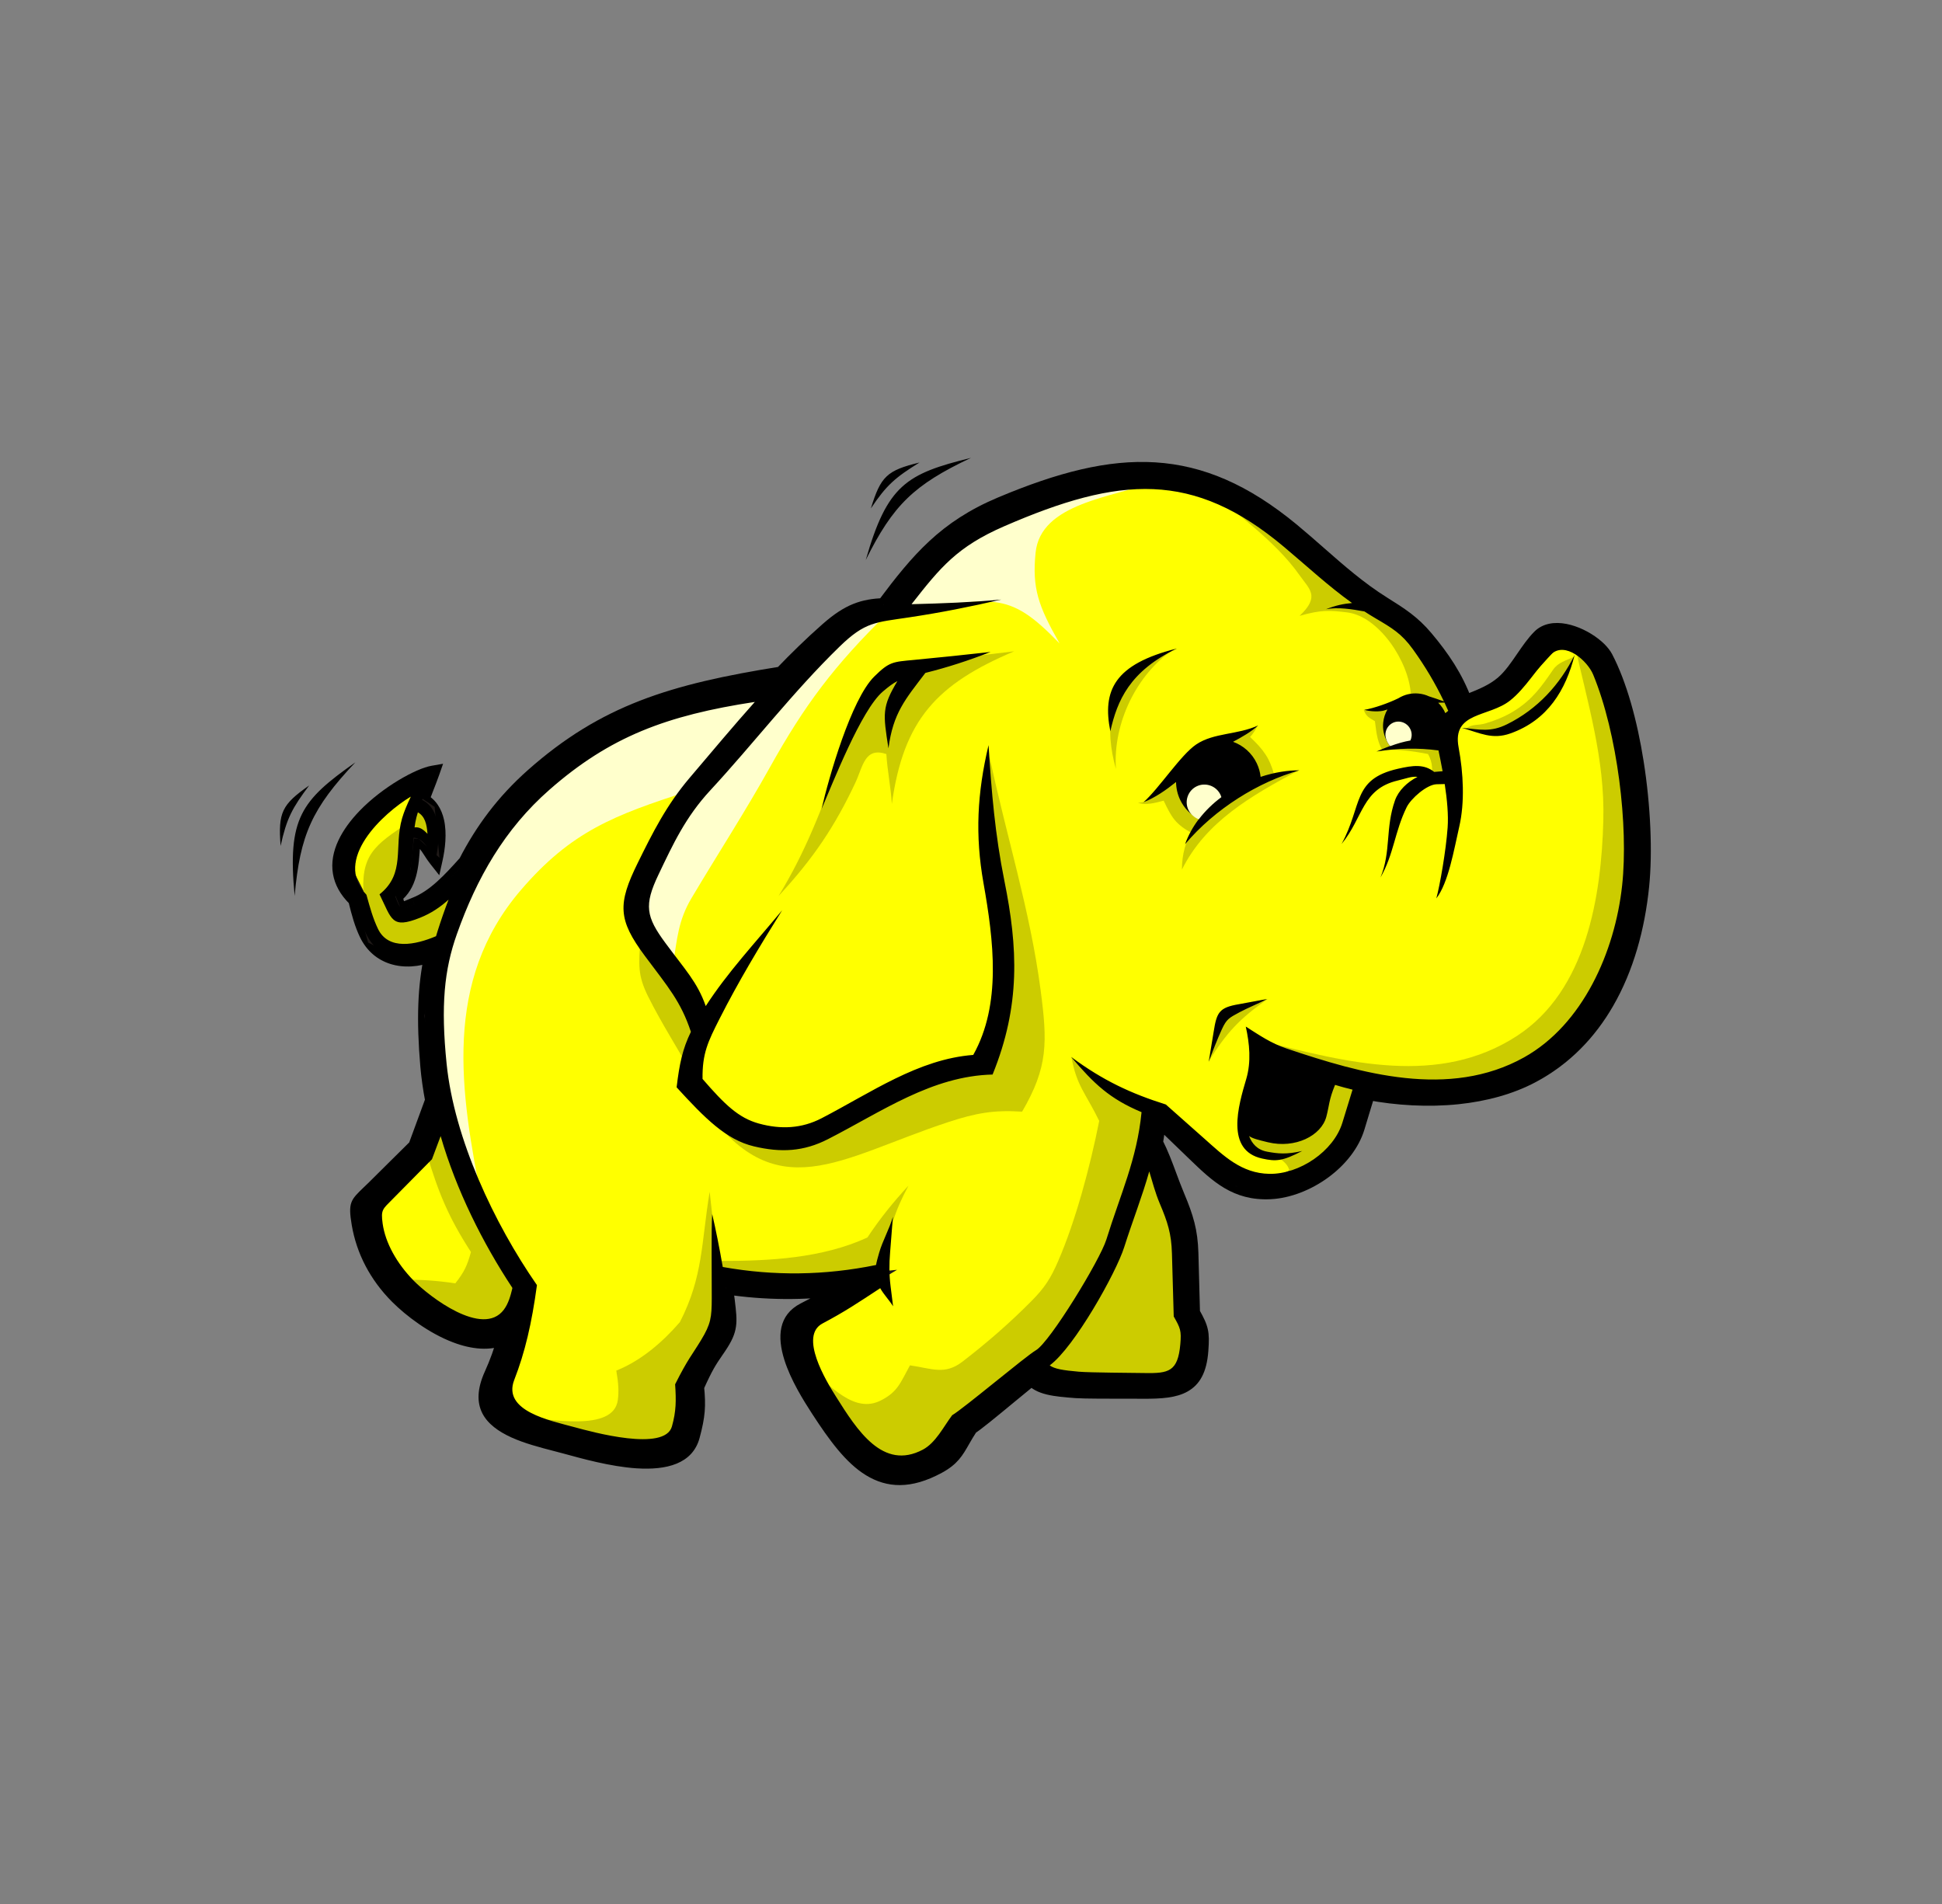
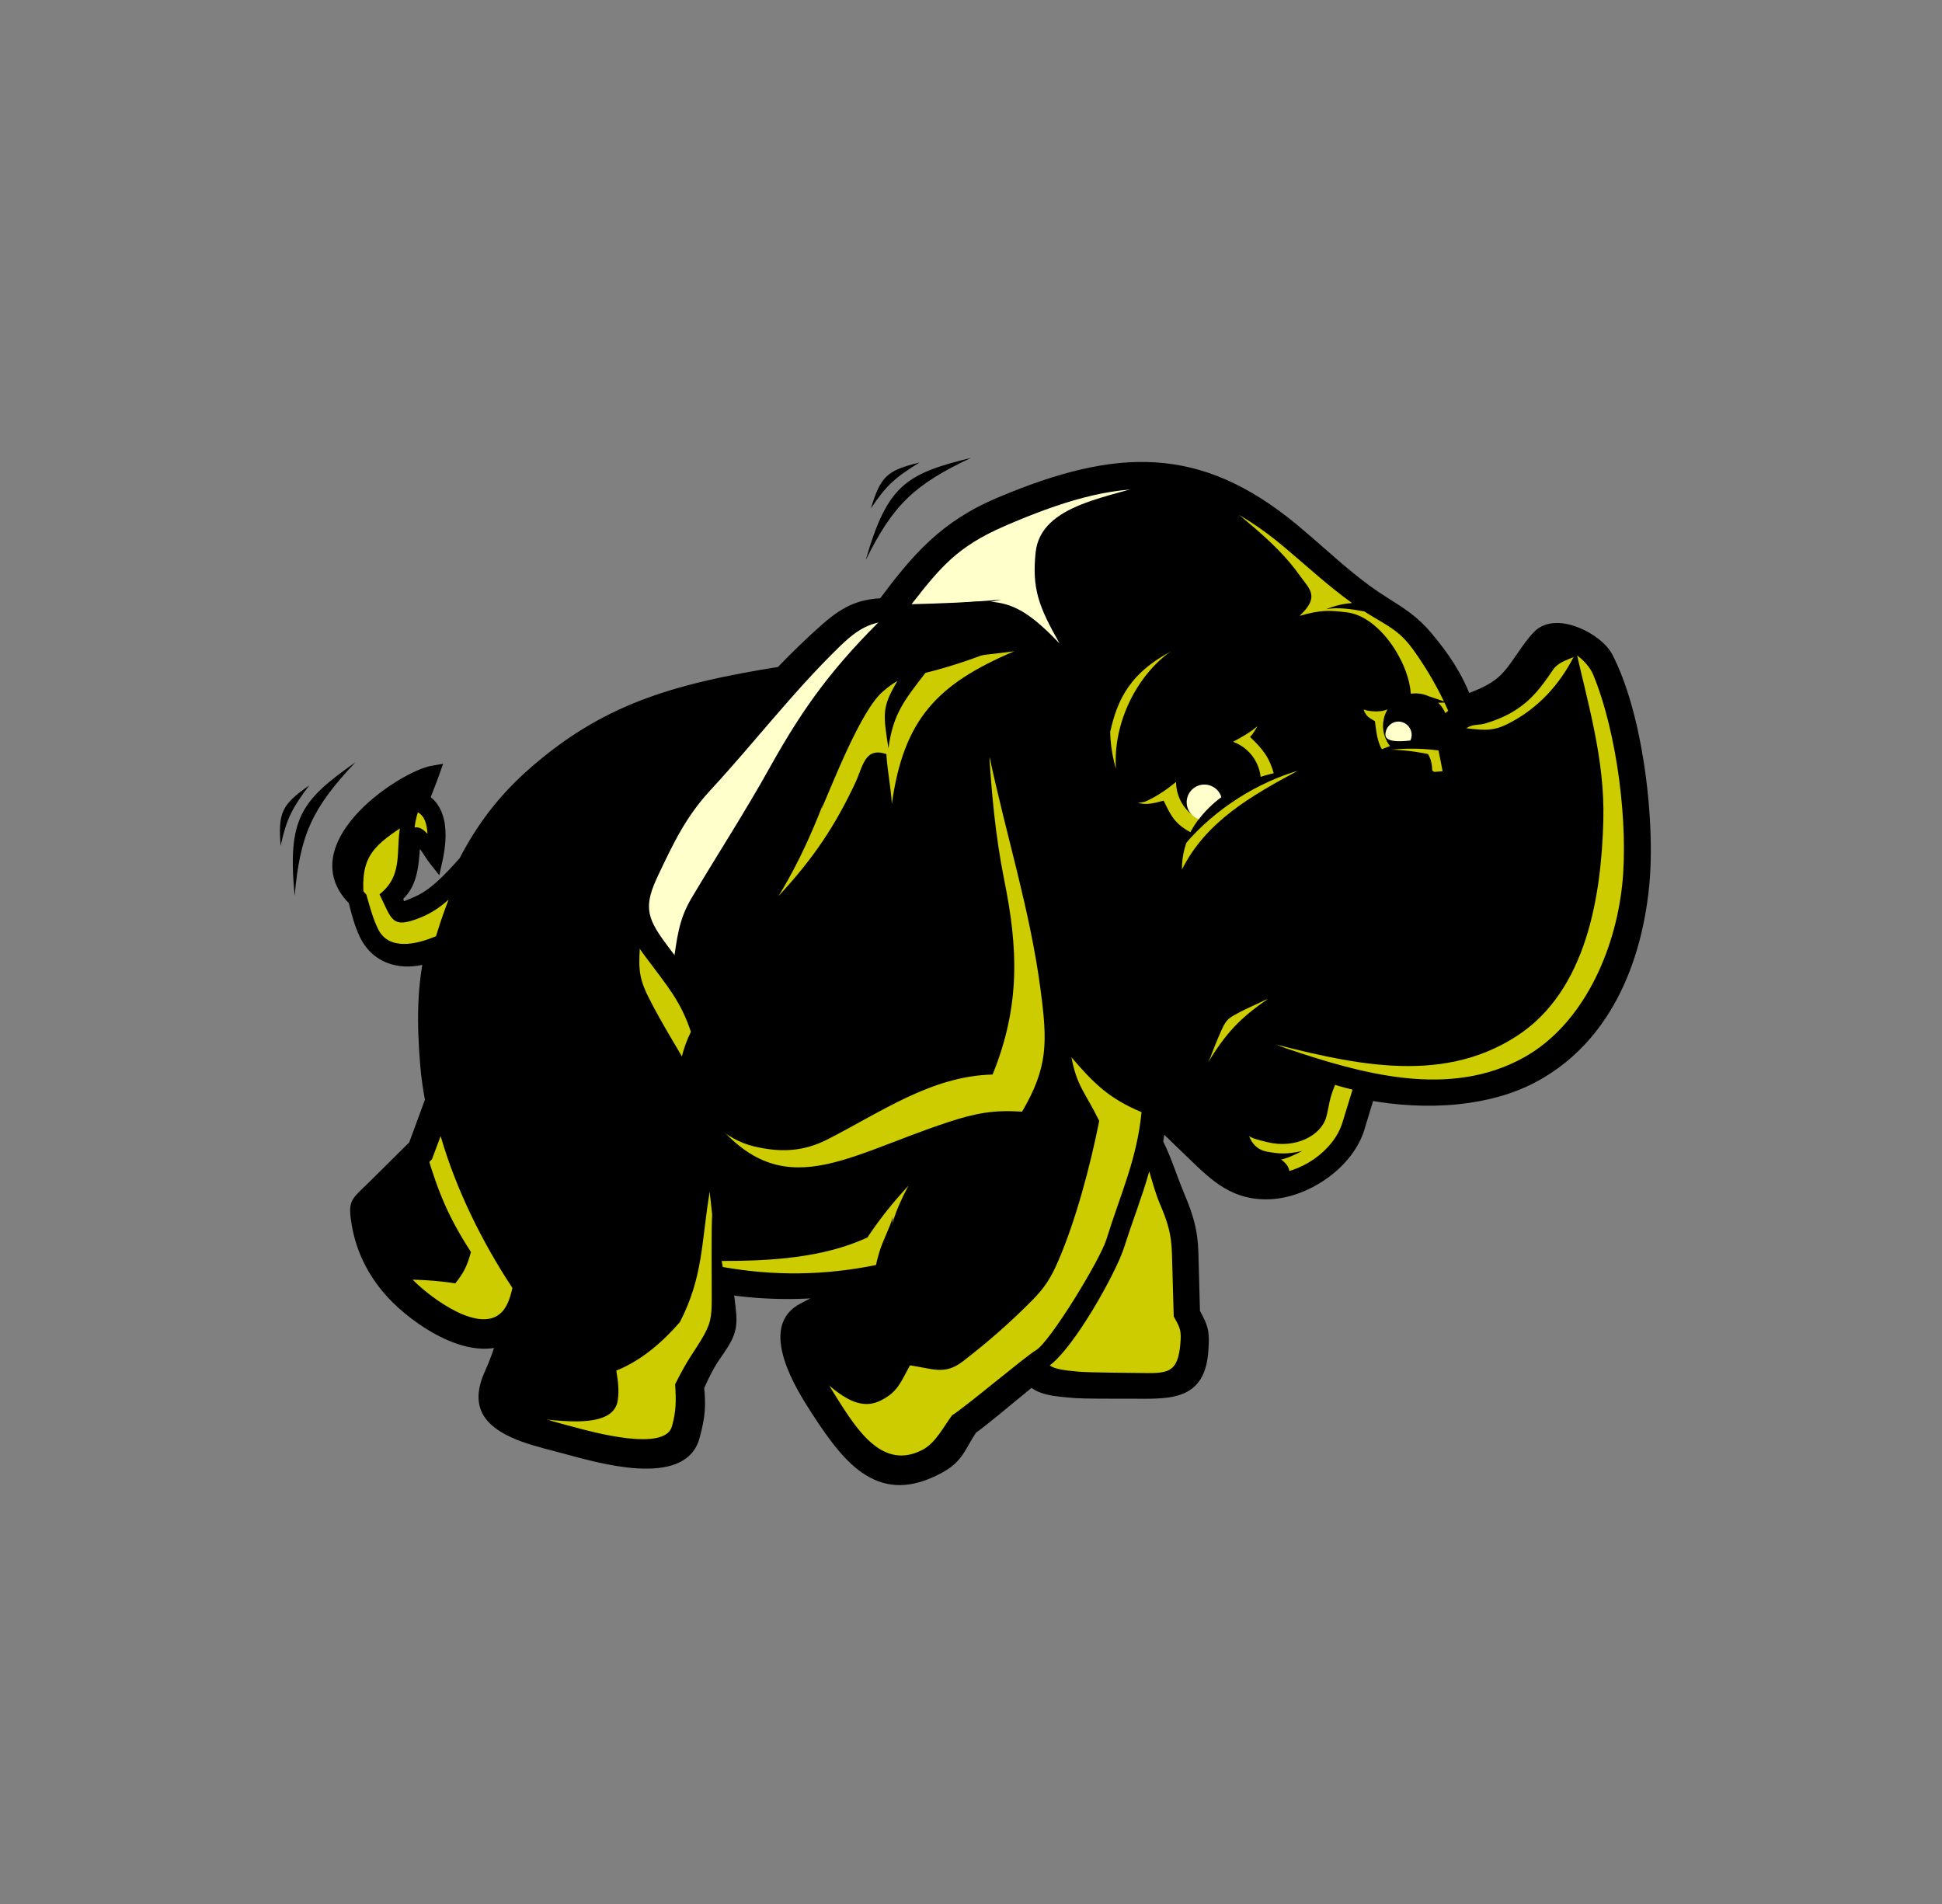
<svg xmlns="http://www.w3.org/2000/svg" width="51" height="50" viewBox="0 0 51 50" fill="none">
  <rect x="0" y="0" width="51" height="50" fill="#808080" stroke="none" />
  <g style="mix-blend-mode:luminosity">
    <path fill-rule="evenodd" clip-rule="evenodd" d="M11.344 28.892C11.197 29.294 11.049 29.695 10.902 30.097C10.536 30.459 10.171 30.821 9.806 31.183C9.406 31.578 9.32 31.576 9.414 32.135C9.524 32.793 9.84 33.471 10.423 34.054C11.035 34.668 12.32 35.536 13.245 35.127C13.159 35.438 13.044 35.764 12.899 36.082C12.279 37.442 13.79 37.708 14.848 37.994C15.727 38.232 17.884 38.865 18.195 37.71C18.335 37.19 18.357 36.911 18.307 36.414C18.581 35.804 18.668 35.707 18.894 35.371C19.205 34.91 19.183 34.735 19.115 34.163C19.102 34.053 19.085 33.932 19.067 33.806C20.114 33.964 21.12 33.962 22.146 33.834C21.834 34.016 21.522 34.175 21.11 34.387C20.132 34.889 21.054 36.372 21.475 37.021C22.359 38.384 23.152 39.321 24.646 38.513C25.148 38.241 25.186 37.952 25.5 37.484C25.672 37.389 26.564 36.631 27.094 36.203C27.295 36.444 27.68 36.488 28.263 36.531C28.557 36.552 29.708 36.544 30.013 36.547C30.928 36.552 31.477 36.457 31.549 35.46C31.583 34.987 31.563 34.886 31.33 34.472C31.316 33.951 31.302 33.429 31.288 32.907C31.272 32.319 31.16 31.959 30.929 31.409C30.72 30.911 30.602 30.485 30.357 30.001C30.391 29.812 30.417 29.616 30.436 29.412C30.747 29.712 31.058 30.011 31.369 30.311C31.962 30.883 32.453 31.349 33.357 31.307C34.299 31.262 35.377 30.52 35.654 29.612C35.746 29.309 35.837 29.006 35.93 28.704C37.35 28.972 39.01 28.911 40.247 28.251C42.066 27.28 42.918 25.328 43.127 23.263C43.296 21.593 42.97 18.784 42.174 17.26C41.94 16.811 40.882 16.244 40.419 16.714C40.069 17.068 39.83 17.608 39.453 17.93C39.16 18.179 38.799 18.303 38.482 18.433C38.236 17.771 37.884 17.256 37.452 16.741C37.108 16.332 36.785 16.128 36.332 15.845C35.437 15.284 34.742 14.577 33.928 13.906C31.464 11.874 29.348 11.936 26.277 13.228C24.813 13.845 24.106 14.682 23.208 15.884C22.665 15.912 22.292 16.017 21.718 16.523C21.294 16.897 20.9 17.282 20.518 17.68C17.648 18.138 15.866 18.685 13.98 20.357C13.213 21.037 12.655 21.791 12.22 22.638C11.816 23.084 11.414 23.542 10.881 23.747C10.505 23.892 10.512 23.891 10.38 23.538C10.827 23.203 10.819 22.571 10.861 22C11.142 22.013 11.248 22.329 11.44 22.571C11.553 22.065 11.618 21.28 11.086 21.005C11.173 20.774 11.271 20.541 11.36 20.286C10.575 20.422 7.886 22.235 9.321 23.618C9.415 24.002 9.49 24.266 9.614 24.526C9.943 25.209 10.681 25.326 11.325 25.075C11.148 25.883 11.113 26.763 11.219 27.998C11.244 28.294 11.287 28.593 11.344 28.892Z" fill="black" />
    <path d="M11.517 28.958C11.458 29.12 11.398 29.281 11.339 29.443L10.998 29.318C11.057 29.156 11.117 28.995 11.176 28.833L11.517 28.958ZM11.339 29.443C11.251 29.683 11.162 29.923 11.074 30.163L10.733 30.038C10.821 29.798 10.91 29.558 10.998 29.318L11.339 29.443ZM11.074 30.163L11.031 30.229L10.904 30.101L11.074 30.163ZM11.031 30.229C10.838 30.421 10.644 30.613 10.451 30.804L10.195 30.547C10.389 30.356 10.582 30.164 10.776 29.972L11.031 30.229ZM10.451 30.804C10.279 30.974 10.107 31.145 9.935 31.315L9.68 31.058C9.851 30.888 10.023 30.717 10.195 30.547L10.451 30.804ZM9.935 31.315C9.857 31.392 9.83 31.418 9.807 31.441L9.555 31.178C9.608 31.128 9.665 31.072 9.68 31.058L9.935 31.315ZM9.807 31.441C9.574 31.665 9.528 31.709 9.595 32.109L9.237 32.169C9.138 31.579 9.207 31.513 9.555 31.178L9.807 31.441ZM9.595 32.109C9.649 32.431 9.756 32.76 9.924 33.08L9.602 33.249C9.416 32.896 9.298 32.53 9.237 32.169L9.595 32.109ZM9.924 33.08C10.08 33.377 10.288 33.664 10.553 33.93L10.296 34.186C10.002 33.891 9.773 33.574 9.602 33.249L9.924 33.08ZM10.553 33.93C10.892 34.27 11.446 34.692 12.022 34.911L11.895 35.25C11.265 35.011 10.663 34.554 10.296 34.186L10.553 33.93ZM12.022 34.911C12.423 35.063 12.832 35.115 13.173 34.964L13.32 35.297C12.879 35.492 12.377 35.434 11.895 35.25L12.022 34.911ZM13.173 34.964L13.524 34.809L13.422 35.179L13.246 35.131L13.173 34.964ZM13.422 35.179C13.376 35.344 13.323 35.513 13.262 35.683L12.919 35.559C12.977 35.398 13.028 35.238 13.071 35.082L13.422 35.179ZM13.262 35.683C13.204 35.841 13.14 36.001 13.067 36.161L12.736 36.01C12.803 35.862 12.864 35.711 12.919 35.559L13.262 35.683ZM13.067 36.161C12.759 36.834 13.082 37.189 13.58 37.417L13.43 37.748C12.747 37.436 12.309 36.947 12.736 36.01L13.067 36.161ZM13.58 37.417C13.899 37.562 14.285 37.663 14.644 37.756L14.553 38.107C14.176 38.009 13.771 37.903 13.43 37.748L13.58 37.417ZM14.644 37.756C14.738 37.78 14.83 37.804 14.896 37.822L14.804 38.173C14.707 38.147 14.63 38.127 14.553 38.107L14.644 37.756ZM14.896 37.822C15.328 37.939 16.076 38.154 16.748 38.196L16.725 38.56C16.021 38.515 15.25 38.294 14.804 38.173L14.896 37.822ZM16.748 38.196C17.355 38.235 17.896 38.132 18.022 37.667L18.373 37.76C18.187 38.45 17.494 38.608 16.725 38.56L16.748 38.196ZM18.022 37.667C18.088 37.421 18.127 37.231 18.142 37.042L18.506 37.072C18.489 37.277 18.446 37.486 18.373 37.76L18.022 37.667ZM18.142 37.042C18.159 36.853 18.152 36.669 18.129 36.435L18.489 36.401C18.516 36.664 18.523 36.868 18.506 37.072L18.142 37.042ZM18.129 36.435L18.143 36.344L18.309 36.418L18.129 36.435ZM18.143 36.344C18.387 35.798 18.488 35.651 18.666 35.39L18.966 35.595C18.801 35.836 18.708 35.972 18.475 36.492L18.143 36.344ZM18.666 35.39C18.684 35.364 18.7 35.341 18.746 35.273L19.047 35.476C19.035 35.493 18.997 35.548 18.966 35.595L18.666 35.39ZM18.746 35.273C18.884 35.067 18.948 34.929 18.969 34.787L19.328 34.837C19.299 35.041 19.218 35.221 19.047 35.476L18.746 35.273ZM18.969 34.787C18.99 34.638 18.969 34.46 18.936 34.187L19.297 34.146C19.332 34.445 19.356 34.641 19.328 34.837L18.969 34.787ZM18.936 34.187C18.927 34.113 18.92 34.054 18.915 34.015L19.274 33.97C19.285 34.052 19.293 34.109 19.297 34.146L18.936 34.187ZM18.915 34.015C18.911 33.984 18.902 33.922 18.889 33.836L19.249 33.783C19.254 33.822 19.263 33.883 19.274 33.97L18.915 34.015ZM18.889 33.836L18.854 33.594L19.096 33.63L19.069 33.81L18.889 33.836ZM19.096 33.63C19.61 33.707 20.115 33.746 20.617 33.749L20.615 34.113C20.096 34.109 19.574 34.07 19.042 33.989L19.096 33.63ZM20.617 33.749C21.12 33.752 21.621 33.72 22.126 33.658L22.169 34.019C21.648 34.083 21.133 34.116 20.615 34.113L20.617 33.749ZM22.126 33.658L22.238 33.996L22.148 33.838L22.126 33.658ZM22.238 33.996C21.945 34.167 21.652 34.317 21.279 34.509L21.112 34.185C21.481 33.996 21.77 33.847 22.057 33.681L22.238 33.996ZM21.279 34.509C21.251 34.523 21.223 34.538 21.195 34.552L21.029 34.228C21.057 34.214 21.085 34.2 21.112 34.185L21.279 34.509ZM21.195 34.552C20.811 34.75 20.808 35.164 20.943 35.598L20.597 35.706C20.411 35.111 20.436 34.533 21.029 34.228L21.195 34.552ZM20.943 35.598C21.097 36.091 21.424 36.61 21.629 36.926L21.325 37.123C21.109 36.79 20.764 36.243 20.597 35.706L20.943 35.598ZM21.629 36.926C22.058 37.588 22.463 38.145 22.928 38.43L22.739 38.739C22.214 38.417 21.78 37.824 21.325 37.123L21.629 36.926ZM22.928 38.43C23.368 38.699 23.881 38.724 24.562 38.356L24.734 38.677C23.921 39.117 23.291 39.077 22.739 38.739L22.928 38.43ZM24.562 38.356C24.884 38.182 24.991 37.993 25.137 37.738L25.453 37.917C25.278 38.225 25.147 38.453 24.734 38.677L24.562 38.356ZM25.137 37.738C25.195 37.637 25.258 37.526 25.351 37.387L25.652 37.589C25.578 37.7 25.513 37.813 25.453 37.917L25.137 37.738ZM25.351 37.387L25.414 37.328L25.502 37.488L25.351 37.387ZM25.414 37.328C25.52 37.27 25.974 36.895 26.415 36.531L26.646 36.811C26.19 37.188 25.721 37.575 25.589 37.648L25.414 37.328ZM26.415 36.531C26.642 36.343 26.866 36.158 26.982 36.065L27.21 36.348C26.998 36.52 26.823 36.665 26.646 36.811L26.415 36.531ZM26.982 36.065L27.121 35.952L27.236 36.09L27.096 36.206L26.982 36.065ZM27.236 36.09C27.309 36.177 27.423 36.231 27.579 36.268L27.495 36.622C27.263 36.566 27.085 36.477 26.956 36.323L27.236 36.09ZM27.579 36.268C27.758 36.311 27.993 36.332 28.278 36.352L28.252 36.716C27.954 36.694 27.705 36.672 27.495 36.622L27.579 36.268ZM28.278 36.352C28.501 36.368 29.215 36.368 29.675 36.368V36.731C29.205 36.732 28.476 36.732 28.252 36.716L28.278 36.352ZM29.675 36.368C29.821 36.368 29.943 36.368 30.015 36.368L30.014 36.732C29.942 36.731 29.821 36.731 29.675 36.731V36.368ZM30.015 36.368C30.445 36.371 30.785 36.352 31.01 36.225L31.189 36.541C30.892 36.709 30.5 36.735 30.014 36.732L30.015 36.368ZM31.01 36.225C31.215 36.108 31.339 35.879 31.369 35.45L31.733 35.476C31.692 36.045 31.505 36.362 31.189 36.541L31.01 36.225ZM31.369 35.45C31.385 35.23 31.389 35.099 31.364 34.986L31.719 34.908C31.754 35.068 31.751 35.223 31.733 35.476L31.369 35.45ZM31.364 34.986C31.339 34.874 31.281 34.757 31.173 34.565L31.491 34.387C31.616 34.609 31.684 34.749 31.719 34.908L31.364 34.986ZM31.173 34.565L31.15 34.48L31.332 34.476L31.173 34.565ZM31.15 34.48C31.143 34.219 31.136 33.958 31.129 33.697L31.493 33.689C31.5 33.95 31.507 34.211 31.514 34.472L31.15 34.48ZM31.129 33.697C31.122 33.437 31.115 33.176 31.108 32.915L31.472 32.906C31.479 33.167 31.486 33.428 31.493 33.689L31.129 33.697ZM31.108 32.915C31.101 32.635 31.07 32.41 31.015 32.191L31.367 32.103C31.43 32.349 31.463 32.599 31.472 32.906L31.108 32.915ZM31.015 32.191C30.959 31.971 30.876 31.751 30.764 31.483L31.099 31.343C31.217 31.624 31.305 31.859 31.367 32.103L31.015 32.191ZM30.764 31.483C30.684 31.294 30.616 31.11 30.549 30.93L30.89 30.805C30.954 30.977 31.019 31.152 31.099 31.343L30.764 31.483ZM30.89 30.805V30.805L30.72 30.868L30.89 30.805ZM30.549 30.931C30.445 30.651 30.344 30.379 30.197 30.087L30.522 29.923C30.677 30.23 30.782 30.513 30.89 30.805L30.549 30.931ZM30.197 30.087L30.18 29.974L30.359 30.005L30.197 30.087ZM30.18 29.974C30.198 29.872 30.213 29.778 30.224 29.693L30.584 29.738C30.569 29.849 30.554 29.948 30.538 30.036L30.18 29.974ZM30.224 29.693C30.235 29.616 30.245 29.519 30.256 29.4L30.619 29.43C30.612 29.516 30.6 29.62 30.584 29.738L30.224 29.693ZM30.256 29.4L30.29 29.02L30.563 29.284L30.438 29.415L30.256 29.4ZM30.563 29.284C30.741 29.455 30.919 29.627 31.097 29.799L30.846 30.061C30.668 29.89 30.49 29.718 30.312 29.547L30.563 29.284ZM31.097 29.799L31.497 30.183L31.245 30.446L30.846 30.061L31.097 29.799ZM31.497 30.183C31.785 30.461 32.048 30.713 32.341 30.886L32.156 31.2C31.829 31.007 31.55 30.74 31.245 30.446L31.497 30.183ZM32.341 30.886C32.622 31.052 32.939 31.148 33.35 31.128L33.367 31.492C32.875 31.515 32.494 31.399 32.156 31.2L32.341 30.886ZM33.35 31.128C33.795 31.108 34.275 30.917 34.674 30.622L34.89 30.915C34.435 31.25 33.883 31.468 33.367 31.492L33.35 31.128ZM34.674 30.622C35.055 30.342 35.358 29.969 35.482 29.563L35.83 29.669C35.682 30.153 35.329 30.591 34.89 30.915L34.674 30.622ZM35.482 29.563C35.524 29.424 35.567 29.283 35.609 29.143L35.957 29.249C35.915 29.389 35.872 29.529 35.83 29.669L35.482 29.563ZM35.609 29.143C35.658 28.98 35.708 28.817 35.758 28.655L36.106 28.76C36.056 28.922 36.007 29.086 35.957 29.249L35.609 29.143ZM35.758 28.655L35.805 28.499L35.965 28.529L35.932 28.707L35.758 28.655ZM35.965 28.529C36.701 28.668 37.503 28.717 38.273 28.636L38.309 28.997C37.503 29.081 36.666 29.03 35.898 28.885L35.965 28.529ZM38.273 28.636C38.95 28.565 39.603 28.393 40.164 28.094L40.334 28.415C39.732 28.736 39.032 28.921 38.309 28.997L38.273 28.636ZM40.164 28.094C40.986 27.655 41.603 27.007 42.048 26.237L42.363 26.418C41.886 27.245 41.221 27.942 40.334 28.415L40.164 28.094ZM42.048 26.237V26.236L42.205 26.327L42.048 26.237ZM42.048 26.236C42.556 25.357 42.84 24.319 42.948 23.249L43.309 23.284C43.196 24.404 42.897 25.494 42.363 26.418L42.048 26.236ZM42.948 23.249C43.037 22.378 42.988 21.19 42.805 20.04L43.163 19.983C43.35 21.162 43.4 22.384 43.309 23.284L42.948 23.249ZM42.805 20.04C42.645 19.026 42.38 18.046 42.015 17.347L42.337 17.179C42.72 17.913 42.997 18.933 43.163 19.983L42.805 20.04ZM42.015 17.347C41.986 17.292 41.939 17.233 41.877 17.172L42.132 16.912C42.219 16.999 42.29 17.09 42.337 17.179L42.015 17.347ZM41.877 17.172C41.722 17.018 41.49 16.873 41.25 16.79L41.368 16.447C41.66 16.547 41.941 16.724 42.132 16.912L41.877 17.172ZM41.25 16.79C41.028 16.714 40.804 16.693 40.644 16.776L40.476 16.454C40.734 16.319 41.059 16.34 41.368 16.447L41.25 16.79ZM40.644 16.776C40.61 16.794 40.579 16.817 40.551 16.845L40.291 16.591C40.346 16.534 40.409 16.489 40.476 16.454L40.644 16.776ZM40.551 16.845C40.402 16.995 40.272 17.186 40.141 17.377L39.841 17.172C39.983 16.966 40.123 16.76 40.291 16.591L40.551 16.845ZM40.141 17.377C39.969 17.628 39.796 17.881 39.572 18.072L39.337 17.795C39.526 17.633 39.684 17.402 39.841 17.172L40.141 17.377ZM39.572 18.072C39.299 18.306 38.981 18.433 38.687 18.551L38.551 18.213C38.82 18.106 39.108 17.99 39.337 17.795L39.572 18.072ZM38.687 18.551C38.635 18.572 38.585 18.592 38.553 18.605L38.415 18.269C38.471 18.245 38.512 18.229 38.551 18.213L38.687 18.551ZM38.553 18.605L38.379 18.677L38.313 18.499L38.484 18.437L38.553 18.605ZM38.313 18.499C38.196 18.182 38.051 17.898 37.885 17.632L38.193 17.439C38.371 17.724 38.526 18.029 38.654 18.374L38.313 18.499ZM37.885 17.632C37.716 17.363 37.525 17.112 37.315 16.861L37.593 16.628C37.815 16.892 38.016 17.157 38.193 17.439L37.885 17.632ZM37.315 16.861C37.152 16.668 36.995 16.523 36.825 16.394L37.045 16.105C37.236 16.251 37.412 16.413 37.593 16.628L37.315 16.861ZM36.825 16.394C36.655 16.265 36.462 16.143 36.237 16.003L36.43 15.694C36.658 15.837 36.854 15.96 37.045 16.105L36.825 16.394ZM36.237 16.003C35.603 15.606 35.072 15.139 34.53 14.664L34.769 14.39C35.299 14.855 35.819 15.312 36.43 15.694L36.237 16.003ZM34.53 14.664C34.302 14.464 34.072 14.262 33.814 14.05L34.046 13.768C34.284 13.965 34.528 14.178 34.769 14.39L34.53 14.664ZM33.814 14.05C32.614 13.06 31.502 12.58 30.321 12.506L30.343 12.142C31.604 12.222 32.782 12.727 34.046 13.768L33.814 14.05ZM30.321 12.506C29.131 12.431 27.859 12.764 26.35 13.399L26.209 13.064C27.77 12.407 29.092 12.063 30.343 12.142L30.321 12.506ZM26.35 13.399C25.638 13.699 25.112 14.051 24.655 14.474L24.409 14.207C24.896 13.756 25.456 13.381 26.209 13.064L26.35 13.399ZM24.655 14.474C24.195 14.899 23.799 15.402 23.355 15.996L23.064 15.778C23.519 15.17 23.926 14.654 24.409 14.207L24.655 14.474ZM23.355 15.996L23.304 16.064L23.219 16.069L23.21 15.887L23.355 15.996ZM23.219 16.069C22.966 16.082 22.754 16.113 22.544 16.197L22.409 15.859C22.664 15.757 22.91 15.72 23.201 15.705L23.219 16.069ZM22.544 16.197C22.33 16.282 22.11 16.425 21.84 16.663L21.6 16.391C21.904 16.123 22.157 15.96 22.409 15.859L22.544 16.197ZM21.84 16.663C21.632 16.847 21.43 17.035 21.231 17.227L20.978 16.966C21.177 16.773 21.384 16.581 21.6 16.391L21.84 16.663ZM21.231 17.227L21.23 17.228L21.104 17.096L21.231 17.227ZM21.23 17.228C21.033 17.418 20.841 17.612 20.651 17.81L20.389 17.558C20.581 17.358 20.777 17.16 20.979 16.965L21.23 17.228ZM20.651 17.81L20.549 17.863L20.52 17.684L20.651 17.81ZM20.549 17.863C19.127 18.09 17.976 18.338 16.947 18.736L16.817 18.397C17.868 17.99 19.043 17.736 20.492 17.505L20.549 17.863ZM16.947 18.736C15.928 19.131 15.028 19.676 14.102 20.497L13.862 20.224C14.822 19.373 15.756 18.808 16.817 18.397L16.947 18.736ZM14.102 20.497C13.727 20.829 13.404 21.179 13.121 21.548L12.833 21.328C13.13 20.939 13.47 20.572 13.862 20.224L14.102 20.497ZM13.121 21.548C12.839 21.918 12.597 22.309 12.384 22.724L12.06 22.559C12.282 22.127 12.536 21.717 12.833 21.328L13.121 21.548ZM12.384 22.724L12.357 22.763L12.222 22.642L12.384 22.724ZM12.357 22.763C12.15 22.992 11.944 23.223 11.722 23.422L11.479 23.151C11.693 22.959 11.89 22.738 12.087 22.52L12.357 22.763ZM11.722 23.422C11.49 23.631 11.239 23.809 10.948 23.921L10.818 23.581C11.06 23.488 11.276 23.334 11.479 23.151L11.722 23.422ZM10.948 23.921H10.947L10.883 23.751L10.948 23.921ZM10.947 23.921C10.714 24.01 10.6 24.055 10.471 24.001L10.612 23.665C10.618 23.668 10.676 23.636 10.818 23.581L10.947 23.921ZM10.471 24.001L10.47 24L10.541 23.833L10.471 24.001ZM10.47 24C10.334 23.942 10.296 23.83 10.212 23.605L10.553 23.479C10.601 23.607 10.6 23.661 10.612 23.666L10.47 24ZM10.212 23.605L10.164 23.479L10.274 23.396L10.382 23.542L10.212 23.605ZM10.274 23.396C10.608 23.145 10.639 22.645 10.67 22.164L11.033 22.187C10.998 22.75 10.961 23.334 10.491 23.687L10.274 23.396ZM10.67 22.164C10.674 22.101 10.678 22.038 10.681 21.991L11.045 22.016C11.04 22.082 11.037 22.134 11.033 22.187L10.67 22.164ZM10.681 21.991L10.694 21.813L10.871 21.822L10.863 22.003L10.681 21.991ZM10.871 21.822C11.171 21.836 11.308 22.047 11.455 22.276L11.15 22.472C11.056 22.326 10.968 22.191 10.854 22.185L10.871 21.822ZM11.455 22.276C11.496 22.339 11.539 22.405 11.584 22.461L11.3 22.687C11.243 22.616 11.196 22.543 11.15 22.472L11.455 22.276ZM11.619 22.613L11.536 22.985L11.3 22.687L11.441 22.574L11.619 22.613ZM11.264 22.535C11.325 22.261 11.373 21.901 11.306 21.606L11.66 21.526C11.741 21.886 11.689 22.302 11.619 22.613L11.264 22.535ZM11.306 21.606C11.264 21.419 11.173 21.258 11.005 21.17L11.171 20.846C11.449 20.991 11.595 21.24 11.66 21.526L11.306 21.606ZM11.005 21.17L10.861 21.096L10.918 20.945L11.088 21.009L11.005 21.17ZM10.918 20.945C10.944 20.873 10.984 20.774 11.024 20.671L11.362 20.803C11.33 20.884 11.299 20.964 11.259 21.072L10.918 20.945ZM11.024 20.671C11.077 20.535 11.132 20.394 11.19 20.23L11.534 20.349C11.482 20.496 11.421 20.652 11.362 20.803L11.024 20.671ZM11.332 20.11L11.636 20.057L11.534 20.349L11.362 20.289L11.332 20.11ZM11.393 20.468C11.041 20.529 10.265 20.964 9.703 21.548L9.44 21.297C10.054 20.66 10.926 20.181 11.332 20.11L11.393 20.468ZM9.703 21.548C9.499 21.76 9.326 21.989 9.217 22.222L8.887 22.07C9.016 21.795 9.212 21.534 9.44 21.297L9.703 21.548ZM9.217 22.222C9.112 22.444 9.065 22.672 9.103 22.892L8.745 22.953C8.693 22.654 8.753 22.355 8.887 22.07L9.217 22.222ZM9.103 22.892C9.138 23.093 9.246 23.294 9.449 23.49L9.197 23.753C8.934 23.499 8.793 23.229 8.745 22.953L9.103 22.892ZM9.449 23.49L9.499 23.578L9.323 23.621L9.449 23.49ZM9.499 23.578C9.545 23.766 9.586 23.925 9.632 24.068L9.285 24.176C9.238 24.026 9.195 23.861 9.147 23.665L9.499 23.578ZM9.632 24.068C9.675 24.205 9.722 24.329 9.78 24.451L9.452 24.608C9.387 24.471 9.334 24.332 9.285 24.176L9.632 24.068ZM9.78 24.451C9.911 24.723 10.118 24.889 10.357 24.965L10.246 25.312C9.916 25.206 9.631 24.979 9.452 24.608L9.78 24.451ZM10.357 24.965C10.635 25.055 10.958 25.027 11.261 24.91L11.393 25.247C11.015 25.395 10.605 25.427 10.246 25.312L10.357 24.965ZM11.261 24.91L11.576 24.786L11.504 25.117L11.327 25.078L11.261 24.91ZM11.504 25.117C11.419 25.51 11.367 25.922 11.35 26.387L10.986 26.374C11.004 25.888 11.059 25.456 11.149 25.04L11.504 25.117ZM11.35 26.387C11.332 26.852 11.35 27.373 11.403 27.986L11.039 28.016C10.986 27.395 10.968 26.859 10.986 26.374L11.35 26.387ZM11.403 27.986C11.416 28.143 11.432 28.286 11.451 28.418L11.091 28.466C11.068 28.303 11.051 28.153 11.039 28.016L11.403 27.986ZM11.451 28.418C11.471 28.563 11.496 28.711 11.525 28.862L11.168 28.93C11.139 28.777 11.113 28.623 11.091 28.466L11.451 28.418ZM11.525 28.862L11.517 28.958L11.346 28.896" fill="black" />
-     <path fill-rule="evenodd" clip-rule="evenodd" d="M20.617 17.977L18.224 18.366L16.04 19.323L14.185 20.49L12.42 22.644L11.422 23.701L10.458 24.056L10.203 23.433L10.649 22.789L10.749 21.881L11.048 21.893L11.374 22.191L11.286 21.266L10.924 21.024L10.935 20.671L10.078 21.156L9.302 22.072L9.141 22.89L9.472 23.545L9.782 24.658L10.412 24.956L11.074 24.924L11.701 24.559L11.283 26.683L11.701 29.047L11.241 30.138L9.73 31.765L9.999 32.737L10.714 33.864L12.063 34.813L12.779 34.911L13.574 34.938L13.078 36.975L14.903 37.723L17.177 38.023L17.954 37.514L18.014 36.138L18.882 34.702L18.942 33.565L21.036 33.714L22.981 33.535L21.036 34.702L21.365 36.108L22.592 38.023L23.789 38.531L24.746 38.142L25.135 37.364L27.14 35.839L27.529 36.168L30.67 36.287L31.298 35.779L31.358 34.881L31.149 34.492L30.999 32.069L29.952 29.974L30.131 29.047L30.76 29.376L32.525 31.022L33.393 31.081L34.35 30.692L35.307 29.974L35.786 28.419L38.599 28.598L40.304 27.94L41.68 26.654L42.667 24.799L42.907 22.614L42.697 20.071L42.159 17.798L41.62 17.079L40.872 16.84L39.556 18.276L38.359 18.695L37.312 16.96L36.265 16.002L35.696 15.643L33.423 13.758L31.598 12.771L29.773 12.621L27.648 12.981L25.793 13.669L24.507 14.716L23.49 15.943L22.442 16.242L20.617 17.977Z" fill="#FFFF00" stroke="#1F1917" stroke-width="0.27" stroke-miterlimit="10" />
-     <path fill-rule="evenodd" clip-rule="evenodd" d="M13.678 23.375C11.627 25.766 12.083 28.666 12.651 31.508C12.348 30.742 12.045 29.976 11.742 29.209C11.63 28.507 11.518 27.805 11.406 27.102C11.438 26.384 11.47 25.666 11.502 24.948C11.789 24.261 12.077 23.575 12.364 22.889C12.795 22.25 13.226 21.612 13.657 20.973C14.327 20.415 14.998 19.856 15.668 19.297C16.402 18.994 17.136 18.691 17.871 18.387C18.733 18.276 19.595 18.164 20.456 18.052C19.658 18.962 18.86 19.872 18.062 20.782C16.14 21.405 15.006 21.825 13.678 23.375Z" fill="#FFFFCC" />
    <path fill-rule="evenodd" clip-rule="evenodd" d="M23.328 16.087C21.902 17.477 21.124 18.526 20.217 20.154C19.568 21.319 18.84 22.441 18.158 23.589C17.813 24.17 17.781 24.658 17.677 25.328C17.342 24.929 17.007 24.53 16.672 24.131C16.831 23.652 16.991 23.173 17.151 22.695C17.693 21.721 18.236 20.747 18.779 19.774C19.928 18.64 21.077 17.507 22.227 16.374C22.594 16.278 22.961 16.182 23.328 16.087Z" fill="#FFFFCC" />
    <path fill-rule="evenodd" clip-rule="evenodd" d="M30.365 12.637C29.224 13.065 27.328 13.206 27.196 14.516C27.103 15.447 27.266 15.914 27.827 16.898C26.442 15.465 26.099 15.687 23.422 16.132C23.805 15.59 24.188 15.047 24.571 14.504C25.241 14.089 25.912 13.674 26.582 13.259C27.444 13.068 28.306 12.876 29.168 12.685C29.567 12.669 29.966 12.653 30.365 12.637Z" fill="#FFFFCC" />
    <path fill-rule="evenodd" clip-rule="evenodd" d="M33.519 30.364C33.899 30.599 33.891 30.769 33.827 30.93C34.127 30.81 34.427 30.69 34.727 30.57C34.921 30.309 35.115 30.048 35.309 29.788C35.453 29.416 35.597 29.044 35.742 28.673C35.557 28.534 35.373 28.396 35.189 28.257C34.384 28.36 33.579 28.463 32.774 28.566C32.714 28.728 32.654 28.891 32.594 29.054C32.611 29.285 32.628 29.516 32.645 29.748C32.722 29.885 32.799 30.022 32.876 30.159C32.996 30.219 33.116 30.279 33.236 30.339C33.331 30.347 33.425 30.356 33.519 30.364Z" fill="#CCCC00" />
    <path fill-rule="evenodd" clip-rule="evenodd" d="M33.293 26.236C32.083 26.585 32.092 26.682 31.734 27.883C32.206 27.125 32.556 26.743 33.293 26.236Z" fill="#CCCC00" />
    <path fill-rule="evenodd" clip-rule="evenodd" d="M41.343 17.246C41.128 17.345 40.918 17.393 40.784 17.59C40.494 18.014 40.246 18.37 39.767 18.668C39.526 18.818 39.276 18.915 39.02 18.994C38.808 19.06 38.681 19.001 38.5 19.131C38.607 19.15 38.714 19.169 38.822 19.188C39.058 19.188 39.294 19.188 39.53 19.188C39.822 19.008 40.113 18.828 40.404 18.648C40.575 18.468 40.746 18.288 40.918 18.108C41.059 17.821 41.201 17.533 41.343 17.246Z" fill="#CCCC00" />
    <path fill-rule="evenodd" clip-rule="evenodd" d="M22.059 19.93C21.583 21.234 21.167 22.351 20.445 23.531C21.37 22.535 21.93 21.688 22.46 20.562C22.666 20.125 22.705 19.611 23.277 19.802C23.303 20.239 23.396 20.676 23.421 21.113C23.731 18.893 24.604 17.965 26.633 17.104C26.059 17.173 25.485 17.241 24.912 17.31C24.372 17.43 23.832 17.549 23.293 17.669C23.027 18.055 22.762 18.44 22.496 18.826C22.351 19.194 22.205 19.562 22.059 19.93Z" fill="#CCCC00" />
    <path fill-rule="evenodd" clip-rule="evenodd" d="M25.988 19.878C26.425 21.938 27.056 23.914 27.329 26.007C27.507 27.367 27.527 28.02 26.842 29.193C26.095 29.145 25.631 29.229 24.907 29.466C22.029 30.41 20.377 31.797 18.438 29.001C19.057 29.293 19.676 29.585 20.295 29.877C20.737 29.79 21.178 29.703 21.62 29.616C22.399 29.163 23.178 28.709 23.958 28.255C24.566 28.135 25.174 28.015 25.782 27.895C25.979 27.073 26.176 26.25 26.373 25.428C26.228 24.34 26.082 23.253 25.936 22.165C25.919 21.651 25.902 21.137 25.885 20.623C25.919 20.375 25.954 20.126 25.988 19.878Z" fill="#CCCC00" />
    <path fill-rule="evenodd" clip-rule="evenodd" d="M30.945 32.621C30.703 34.295 31.502 35.195 31.171 35.657C31.077 35.788 30.95 36.016 30.809 36.078C30.302 36.302 29.607 36.037 29.557 36.167C29 36.167 28.444 36.167 27.887 36.167C27.664 36.073 27.442 35.979 27.219 35.885C27.561 35.482 27.904 35.08 28.247 34.677C28.581 33.949 28.915 33.221 29.249 32.493C29.463 31.756 29.677 31.02 29.891 30.283C30.003 30.283 30.114 30.283 30.225 30.283C30.465 31.063 30.705 31.842 30.945 32.621Z" fill="#CCCC00" />
    <path fill-rule="evenodd" clip-rule="evenodd" d="M28.138 27.761C28.274 28.52 28.509 28.701 28.867 29.436C28.629 30.636 28.247 32.063 27.787 33.122C27.593 33.569 27.436 33.815 27.094 34.16C26.517 34.743 25.933 35.251 25.278 35.756C24.807 36.119 24.478 35.937 23.897 35.855C23.649 36.303 23.581 36.552 23.126 36.78C22.426 37.13 21.799 36.375 21.25 35.932C21.647 36.551 22.043 37.171 22.44 37.79C22.714 38.047 22.988 38.304 23.262 38.561C23.493 38.596 23.725 38.63 23.956 38.664C24.264 38.476 24.573 38.287 24.881 38.099C25.044 37.79 25.206 37.482 25.369 37.174C25.712 36.917 26.055 36.66 26.397 36.403C26.817 36.043 27.236 35.683 27.656 35.324C27.922 34.947 28.187 34.57 28.453 34.193C28.692 33.748 28.932 33.302 29.172 32.857C29.48 31.932 29.789 31.007 30.097 30.082C30.123 29.73 30.149 29.379 30.174 29.028C29.789 28.857 29.404 28.686 29.018 28.514C28.735 28.249 28.421 28.026 28.138 27.761Z" fill="#CCCC00" />
    <path fill-rule="evenodd" clip-rule="evenodd" d="M18.924 33.114C20.221 33.114 21.591 33.042 22.779 32.498C23.115 31.993 23.447 31.581 23.858 31.136C23.483 31.843 23.366 32.242 23.267 33.037C23.138 33.226 23.01 33.414 22.881 33.603C21.905 33.628 20.928 33.654 19.952 33.68C19.635 33.645 19.318 33.611 19.001 33.577C18.967 33.543 18.933 33.508 18.898 33.474C18.907 33.354 18.916 33.234 18.924 33.114Z" fill="#CCCC00" />
    <path fill-rule="evenodd" clip-rule="evenodd" d="M18.738 32.209C18.704 31.905 18.671 31.601 18.637 31.297C18.416 32.631 18.469 33.525 17.855 34.719C17.396 35.251 16.832 35.734 16.185 35.993C16.24 36.32 16.256 36.525 16.225 36.765C16.111 37.629 14.383 37.247 13.672 37.213C14.812 37.507 15.953 37.8 17.093 38.094C17.35 37.991 17.607 37.888 17.864 37.785C17.95 37.289 18.035 36.792 18.121 36.295C18.361 35.85 18.601 35.404 18.841 34.959C18.883 34.685 18.926 34.411 18.969 34.137C18.892 33.494 18.815 32.852 18.738 32.209Z" fill="#CCCC00" />
    <path fill-rule="evenodd" clip-rule="evenodd" d="M16.815 24.682C16.779 25.33 16.737 25.601 17.023 26.173C17.386 26.901 17.833 27.585 18.228 28.305C18.271 27.825 18.314 27.345 18.356 26.866C17.843 26.138 17.329 25.41 16.815 24.682Z" fill="#CCCC00" />
    <path fill-rule="evenodd" clip-rule="evenodd" d="M11.541 29.584C11.43 29.82 11.318 30.057 11.207 30.294C11.513 31.325 11.785 31.978 12.368 32.879C12.267 33.244 12.191 33.404 11.957 33.702C11.444 33.623 10.989 33.6 10.469 33.601C11.043 34.047 11.617 34.492 12.19 34.938C12.473 34.886 12.756 34.835 13.038 34.783C13.321 34.501 13.604 34.218 13.886 33.935C13.484 33.31 13.081 32.685 12.679 32.059C12.299 31.234 11.92 30.409 11.541 29.584Z" fill="#CCCC00" />
    <path fill-rule="evenodd" clip-rule="evenodd" d="M41.348 16.906C41.697 18.479 42.148 19.93 42.106 21.54C42.055 23.516 41.67 26.012 39.839 27.203C37.789 28.538 35.382 27.906 33.133 27.335C34.049 27.712 34.966 28.088 35.882 28.465C36.739 28.508 37.595 28.551 38.452 28.594C39.034 28.422 39.617 28.251 40.199 28.08C40.653 27.703 41.107 27.326 41.561 26.949C41.904 26.23 42.246 25.51 42.589 24.791C42.717 23.96 42.846 23.129 42.974 22.298C42.871 21.485 42.769 20.671 42.666 19.857C42.477 19.052 42.289 18.247 42.101 17.442C41.85 17.263 41.599 17.085 41.348 16.906Z" fill="#CCCC00" />
    <path fill-rule="evenodd" clip-rule="evenodd" d="M10.75 21.591C9.819 22.197 9.454 22.463 9.556 23.586C9.648 23.922 9.741 24.258 9.834 24.594C9.965 24.683 10.097 24.772 10.228 24.861C10.39 24.915 10.553 24.969 10.715 25.023C11.009 24.954 11.303 24.884 11.596 24.815C11.747 24.347 11.898 23.879 12.049 23.412C11.631 23.616 11.214 23.821 10.796 24.026C10.7 24.026 10.603 24.026 10.506 24.026C10.398 23.86 10.29 23.694 10.182 23.528C10.313 23.334 10.445 23.141 10.576 22.948C10.646 22.581 10.715 22.213 10.785 21.846C10.874 21.873 10.963 21.9 11.051 21.927C11.16 22.013 11.268 22.098 11.376 22.183C11.361 21.989 11.345 21.796 11.33 21.603C11.256 21.479 11.183 21.355 11.109 21.232C11.036 21.17 10.963 21.108 10.889 21.046C10.843 21.228 10.796 21.41 10.75 21.591Z" fill="#CCCC00" />
    <path fill-rule="evenodd" clip-rule="evenodd" d="M31.633 12.741C32.459 13.508 33.473 14.175 34.133 15.112C34.389 15.475 34.673 15.661 34.129 16.173C34.704 16.009 34.917 16.027 35.378 16.082C36.215 16.184 37 17.374 37.05 18.227C37.04 18.307 36.817 18.488 36.17 18.666C36.157 18.691 35.804 18.618 35.813 18.642C35.88 18.826 35.97 18.854 36.108 18.94C36.137 19.145 36.157 19.461 36.296 19.684C36.703 19.677 37.101 19.722 37.5 19.801C37.635 20.023 37.614 20.246 37.603 20.469C37.757 20.443 37.911 20.417 38.066 20.392C38.023 20.04 37.98 19.689 37.937 19.338C38.074 19.107 38.211 18.876 38.348 18.644C38.151 18.199 37.954 17.754 37.757 17.308C37.38 16.948 37.003 16.589 36.627 16.229C36.59 16.227 36.554 16.225 36.518 16.224C36.094 15.963 35.67 15.703 35.246 15.443C34.555 14.878 33.864 14.312 33.172 13.746C32.659 13.411 32.146 13.076 31.633 12.741Z" fill="#CCCC00" />
    <path fill-rule="evenodd" clip-rule="evenodd" d="M33.022 19.071C32.978 19.147 32.912 19.269 32.828 19.353C33.172 19.679 33.342 19.897 33.465 20.357C33.076 20.55 32.687 20.743 32.298 20.936C31.969 21.252 31.64 21.567 31.311 21.883C30.877 21.65 30.769 21.471 30.56 21.026C30.316 21.091 30.084 21.153 29.883 21.079C30.011 21.08 30.089 21.048 30.217 20.969C30.427 20.751 30.636 20.534 30.845 20.316C31.215 20.036 31.585 19.756 31.955 19.476C32.197 19.397 32.439 19.318 32.681 19.239C32.774 19.201 32.929 19.109 33.022 19.071Z" fill="#CCCC00" />
    <path fill-rule="evenodd" clip-rule="evenodd" d="M34.094 20.234C32.857 20.901 31.672 21.571 31.039 22.836C31.039 21.23 32.652 20.523 34.094 20.234Z" fill="#CCCC00" />
    <path fill-rule="evenodd" clip-rule="evenodd" d="M30.793 17.072C29.874 17.699 29.224 18.963 29.306 20.195C29.006 19.128 29.113 18.12 30.031 17.383C30.186 17.308 30.341 17.233 30.497 17.157C30.595 17.129 30.694 17.101 30.793 17.072Z" fill="#CCCC00" />
    <path fill-rule="evenodd" clip-rule="evenodd" d="M32.553 26.582C32.742 26.479 33.087 26.337 33.277 26.234C33.082 26.267 32.731 26.338 32.536 26.371C32.014 26.459 31.953 26.585 31.872 27.099C31.834 27.341 31.781 27.641 31.743 27.883C31.845 27.609 31.968 27.291 32.088 27.03C32.214 26.754 32.285 26.728 32.553 26.582ZM22.871 13.351C23.281 12.736 23.517 12.536 24.148 12.146C23.291 12.353 23.128 12.511 22.871 13.351ZM22.736 14.706C23.453 13.264 23.997 12.733 25.499 12.024C23.8 12.441 23.3 12.737 22.736 14.706ZM7.369 22.215C7.527 21.492 7.674 21.22 8.119 20.627C7.397 21.132 7.302 21.339 7.369 22.215ZM23.454 34.304C23.432 34.129 23.41 33.954 23.388 33.778C23.349 33.461 23.35 33.203 23.376 32.883C23.4 32.574 23.424 32.264 23.449 31.955C23.359 32.269 23.178 32.584 23.088 32.898C23.052 33.024 23.023 33.126 23.006 33.22C21.661 33.495 20.326 33.512 18.981 33.272C18.895 32.774 18.791 32.255 18.703 31.883C18.677 32.3 18.694 33.452 18.692 34.096C18.69 34.596 18.669 34.767 18.411 35.192C18.17 35.59 18.068 35.68 17.73 36.352C17.758 36.776 17.759 37.057 17.646 37.459C17.459 38.129 15.568 37.61 15.069 37.474C14.455 37.306 13.186 37.056 13.505 36.237C13.786 35.516 13.964 34.757 14.101 33.748C12.976 32.127 11.93 29.906 11.729 27.938C11.573 26.409 11.666 25.468 11.997 24.534C12.521 23.053 13.254 21.77 14.431 20.738C16.017 19.346 17.501 18.787 19.823 18.433C19.265 19.058 18.712 19.719 18.11 20.428C17.5 21.146 17.138 21.871 16.751 22.656C16.216 23.74 16.227 24.152 16.936 25.104C17.547 25.924 17.877 26.294 18.144 27.096C17.924 27.55 17.843 27.934 17.769 28.554C18.517 29.372 19.073 29.932 19.799 30.104C20.512 30.274 21.107 30.241 21.744 29.915C23.16 29.191 24.47 28.257 26.067 28.218C26.805 26.402 26.731 24.884 26.376 23.127C26.134 21.927 26.037 20.791 25.961 19.567C25.662 20.827 25.605 21.935 25.828 23.19C26.096 24.703 26.304 26.374 25.559 27.703C24.115 27.814 22.877 28.692 21.576 29.366C21.053 29.637 20.508 29.664 19.929 29.505C19.392 29.357 19.029 29.002 18.45 28.334C18.441 27.663 18.592 27.354 18.9 26.747C19.395 25.772 19.941 24.864 20.54 23.905C19.806 24.79 19.111 25.53 18.534 26.42C18.313 25.791 17.997 25.472 17.475 24.764C16.964 24.073 16.91 23.77 17.292 22.97C17.676 22.165 18.002 21.458 18.655 20.753C19.784 19.534 20.819 18.176 22.053 16.976C22.724 16.324 22.996 16.346 23.885 16.211C24.689 16.09 25.474 15.936 26.293 15.745C25.501 15.819 24.734 15.846 23.963 15.866C23.955 15.866 23.947 15.866 23.939 15.866C24.698 14.896 25.139 14.356 26.372 13.82C29.408 12.501 31.337 12.359 33.723 14.364C34.341 14.883 34.881 15.388 35.507 15.836C35.28 15.856 35.084 15.896 34.825 15.998C35.141 15.938 35.505 15.998 35.832 16.057C35.924 16.117 36.018 16.175 36.115 16.232C36.557 16.493 36.808 16.637 37.108 17.054C37.424 17.494 37.687 17.935 37.92 18.42C37.767 18.366 37.64 18.32 37.526 18.286C37.442 18.247 37.351 18.222 37.255 18.213C37.063 18.194 36.88 18.241 36.727 18.335C36.721 18.338 36.715 18.341 36.709 18.344C36.464 18.463 36.085 18.599 35.831 18.64C35.961 18.685 36.247 18.701 36.382 18.648C36.4 18.641 36.419 18.635 36.437 18.631C36.377 18.734 36.337 18.852 36.325 18.979C36.308 19.148 36.343 19.31 36.415 19.45C36.415 19.451 36.416 19.451 36.416 19.451C36.439 19.505 36.471 19.555 36.505 19.591C36.389 19.634 36.271 19.683 36.149 19.735C36.715 19.649 37.225 19.634 37.777 19.707C37.814 19.881 37.85 20.066 37.885 20.253C37.816 20.259 37.748 20.264 37.679 20.27C37.674 20.27 37.668 20.27 37.663 20.271C37.401 20.062 37.11 20.097 36.713 20.188C35.503 20.464 35.788 21.142 35.231 22.165C35.809 21.459 35.766 20.72 36.707 20.497C36.927 20.445 37.076 20.38 37.225 20.402C36.957 20.537 36.726 20.76 36.635 21.018C36.376 21.748 36.536 22.363 36.253 23.044C36.604 22.435 36.626 21.841 36.94 21.2C37.053 20.969 37.472 20.601 37.729 20.595C37.8 20.594 37.87 20.592 37.941 20.59C38.003 20.996 38.041 21.399 38.017 21.733C37.973 22.342 37.815 23.247 37.72 23.593C38.038 23.184 38.183 22.317 38.323 21.706C38.469 21.07 38.432 20.308 38.305 19.625C38.13 18.688 39.095 18.84 39.655 18.398C40.067 18.074 40.35 17.555 40.728 17.188C41.102 16.824 41.692 17.359 41.839 17.715C42.478 19.261 42.769 21.692 42.6 23.25C42.411 24.998 41.566 26.906 40.025 27.767C38.059 28.863 35.742 28.193 33.789 27.535C33.373 27.395 33.083 27.19 32.716 26.959C32.816 27.409 32.861 27.884 32.729 28.333C32.518 29.044 32.178 30.209 33.144 30.424C33.512 30.505 33.679 30.494 34.198 30.226C33.778 30.321 33.566 30.297 33.277 30.244C33.015 30.196 32.877 30.029 32.803 29.833C32.895 29.899 33.044 29.935 33.299 29.997C34.015 30.169 34.698 29.825 34.831 29.328C34.909 29.038 34.896 28.885 35.061 28.49C35.209 28.535 35.362 28.577 35.52 28.615C35.431 28.904 35.342 29.194 35.253 29.483C35.023 30.234 34.126 30.84 33.334 30.826C32.602 30.813 32.138 30.354 31.632 29.905C31.284 29.595 30.949 29.298 30.617 29.005C29.705 28.717 28.975 28.381 28.129 27.755C28.731 28.462 29.139 28.854 29.979 29.206C29.857 30.451 29.424 31.359 29.055 32.551C28.888 33.09 27.57 35.249 27.204 35.459C26.944 35.609 25.312 36.984 25.005 37.165C24.777 37.468 24.576 37.888 24.233 38.07C23.185 38.623 22.512 37.563 21.949 36.667C21.692 36.26 20.98 35.084 21.601 34.755C22.188 34.444 22.517 34.222 23.116 33.829C23.204 33.989 23.355 34.144 23.454 34.304ZM27.094 36.203C26.564 36.631 25.673 37.389 25.5 37.484C25.186 37.952 25.148 38.241 24.646 38.513C23.152 39.321 22.359 38.384 21.475 37.021C21.054 36.372 20.133 34.889 21.11 34.387C21.522 34.175 21.834 34.016 22.146 33.835C21.12 33.962 20.113 33.964 19.067 33.806C19.085 33.932 19.102 34.053 19.115 34.163C19.183 34.735 19.205 34.91 18.894 35.371C18.668 35.707 18.581 35.804 18.307 36.414C18.357 36.911 18.335 37.19 18.195 37.71C17.884 38.865 15.727 38.232 14.848 37.994C13.79 37.708 12.279 37.442 12.899 36.082C13.045 35.764 13.159 35.438 13.245 35.127C12.32 35.536 11.035 34.668 10.423 34.054C9.841 33.471 9.524 32.793 9.414 32.135C9.32 31.576 9.406 31.578 9.806 31.183C10.171 30.821 10.536 30.459 10.902 30.097C11.049 29.695 11.197 29.294 11.345 28.893C11.287 28.593 11.244 28.294 11.219 27.998C11.113 26.763 11.148 25.884 11.325 25.075C10.681 25.326 9.943 25.209 9.615 24.526C9.49 24.266 9.415 24.002 9.321 23.618C7.886 22.235 10.575 20.422 11.36 20.286C11.271 20.541 11.172 20.774 11.086 21.005C11.618 21.28 11.553 22.065 11.44 22.571C11.248 22.329 11.142 22.013 10.861 22C10.82 22.571 10.827 23.203 10.38 23.538C10.512 23.892 10.506 23.892 10.881 23.747C11.414 23.542 11.816 23.085 12.22 22.638C12.655 21.791 13.213 21.037 13.98 20.357C15.866 18.685 17.648 18.138 20.517 17.681C20.899 17.282 21.294 16.897 21.718 16.523C22.292 16.017 22.665 15.912 23.208 15.883C24.106 14.682 24.813 13.845 26.278 13.228C29.348 11.936 31.464 11.874 33.928 13.906C34.742 14.577 35.437 15.284 36.332 15.845C36.785 16.128 37.108 16.332 37.452 16.741C37.884 17.256 38.236 17.77 38.482 18.433C38.799 18.302 39.161 18.179 39.453 17.93C39.83 17.607 40.07 17.068 40.419 16.714C40.882 16.244 41.94 16.811 42.174 17.26C42.97 18.784 43.296 21.593 43.127 23.263C42.918 25.328 42.066 27.28 40.247 28.251C39.01 28.911 37.35 28.972 35.93 28.703C35.837 29.006 35.746 29.309 35.654 29.612C35.377 30.52 34.299 31.262 33.357 31.307C32.453 31.349 31.962 30.883 31.369 30.311C31.058 30.011 30.747 29.712 30.435 29.412C30.417 29.616 30.391 29.812 30.357 30.002C30.602 30.485 30.72 30.911 30.929 31.409C31.16 31.959 31.272 32.319 31.288 32.907C31.302 33.429 31.316 33.951 31.33 34.472C31.563 34.886 31.583 34.987 31.549 35.46C31.478 36.457 30.928 36.552 30.013 36.547C29.708 36.544 28.557 36.552 28.263 36.531C27.68 36.488 27.295 36.444 27.094 36.203ZM30.181 30.762C29.997 31.42 29.749 32.041 29.523 32.752C29.31 33.426 28.213 35.382 27.567 35.856C27.693 35.95 27.924 35.986 28.334 36.022C28.625 36.047 29.771 36.052 30.059 36.057C30.692 36.068 30.933 36.02 30.997 35.299C31.028 34.946 31 34.88 30.824 34.571C30.808 34.019 30.792 33.466 30.777 32.914C30.762 32.391 30.662 32.089 30.456 31.602C30.333 31.31 30.266 31.037 30.181 30.762ZM10.887 21.728C11.029 21.712 11.117 21.786 11.227 21.896C11.207 21.634 11.158 21.439 10.974 21.332C10.961 21.374 10.949 21.417 10.937 21.46C10.915 21.545 10.899 21.635 10.887 21.728ZM11.78 23.625C11.678 23.89 11.583 24.163 11.494 24.445C11.479 24.492 11.465 24.539 11.451 24.585C10.91 24.815 10.199 24.961 9.926 24.392C9.794 24.116 9.72 23.846 9.623 23.497C8.732 22.574 10.064 21.356 10.789 20.919C10.684 21.144 10.61 21.315 10.559 21.491C10.338 22.253 10.659 22.933 9.967 23.486C10.292 24.142 10.277 24.403 11.033 24.1C11.325 23.983 11.566 23.819 11.78 23.625ZM11.572 29.835C11.982 31.253 12.68 32.647 13.454 33.818C13.454 33.825 13.454 33.831 13.454 33.838C13.405 34.04 13.349 34.236 13.232 34.393C12.678 35.133 11.271 34.047 10.864 33.631C10.418 33.176 10.12 32.638 10.049 32.133C9.998 31.765 10.048 31.756 10.305 31.495C10.651 31.144 10.998 30.794 11.344 30.443C11.42 30.24 11.496 30.038 11.572 29.835ZM37.77 18.454C37.849 18.532 37.913 18.625 37.957 18.728C37.981 18.706 38.006 18.686 38.033 18.666C38.001 18.593 37.968 18.521 37.934 18.45C37.878 18.451 37.823 18.453 37.77 18.454ZM30.993 21.005C30.921 20.854 30.887 20.694 30.885 20.536C30.62 20.749 30.331 20.95 30.032 21.066C30.445 20.697 31.007 19.825 31.414 19.55C31.876 19.238 32.503 19.299 33.042 19.05C32.858 19.217 32.622 19.352 32.382 19.48C32.647 19.576 32.875 19.772 33.005 20.045C33.06 20.161 33.093 20.281 33.106 20.401C33.468 20.282 33.824 20.226 34.124 20.23C33.05 20.532 31.908 21.237 31.121 22.17C31.209 21.927 31.333 21.707 31.482 21.511C31.275 21.403 31.101 21.231 30.993 21.005ZM26.014 17.121C25.421 17.352 24.881 17.526 24.302 17.671C23.775 18.364 23.454 18.723 23.332 19.652C23.19 18.738 23.16 18.569 23.567 17.886C23.449 17.946 23.339 18.029 23.182 18.163C22.614 18.649 21.873 20.558 21.577 21.241C21.765 20.419 22.353 18.366 22.959 17.767C23.357 17.373 23.447 17.382 24.009 17.329C24.678 17.265 25.346 17.196 26.014 17.121ZM38.39 19.113C38.871 19.159 39.146 19.233 39.577 19.02C40.379 18.623 40.97 17.974 41.353 17.198C41.119 18.124 40.647 18.91 39.669 19.259C39.189 19.43 38.879 19.253 38.39 19.113ZM29.159 19.204C29.34 18.401 29.662 17.628 30.908 17.03C29.256 17.443 28.947 18.137 29.159 19.204ZM7.738 23.526C7.88 21.921 8.192 21.228 9.332 20.02C7.902 21.028 7.545 21.486 7.738 23.526Z" fill="black" />
    <path fill-rule="evenodd" clip-rule="evenodd" d="M31.209 21.267C31.099 21.037 31.198 20.758 31.429 20.648C31.66 20.538 31.939 20.637 32.05 20.867C32.06 20.889 32.069 20.912 32.075 20.934C31.854 21.098 31.652 21.292 31.482 21.516C31.367 21.47 31.266 21.386 31.209 21.267Z" fill="#FFFFCC" />
-     <path fill-rule="evenodd" clip-rule="evenodd" d="M36.384 19.265C36.403 19.074 36.566 18.933 36.757 18.951C36.948 18.97 37.089 19.141 37.071 19.332C37.067 19.373 37.056 19.411 37.039 19.446C36.864 19.476 36.689 19.527 36.509 19.594C36.434 19.517 36.373 19.376 36.384 19.265Z" fill="#FFFFCC" />
+     <path fill-rule="evenodd" clip-rule="evenodd" d="M36.384 19.265C36.403 19.074 36.566 18.933 36.757 18.951C36.948 18.97 37.089 19.141 37.071 19.332C37.067 19.373 37.056 19.411 37.039 19.446C36.434 19.517 36.373 19.376 36.384 19.265Z" fill="#FFFFCC" />
  </g>
</svg>